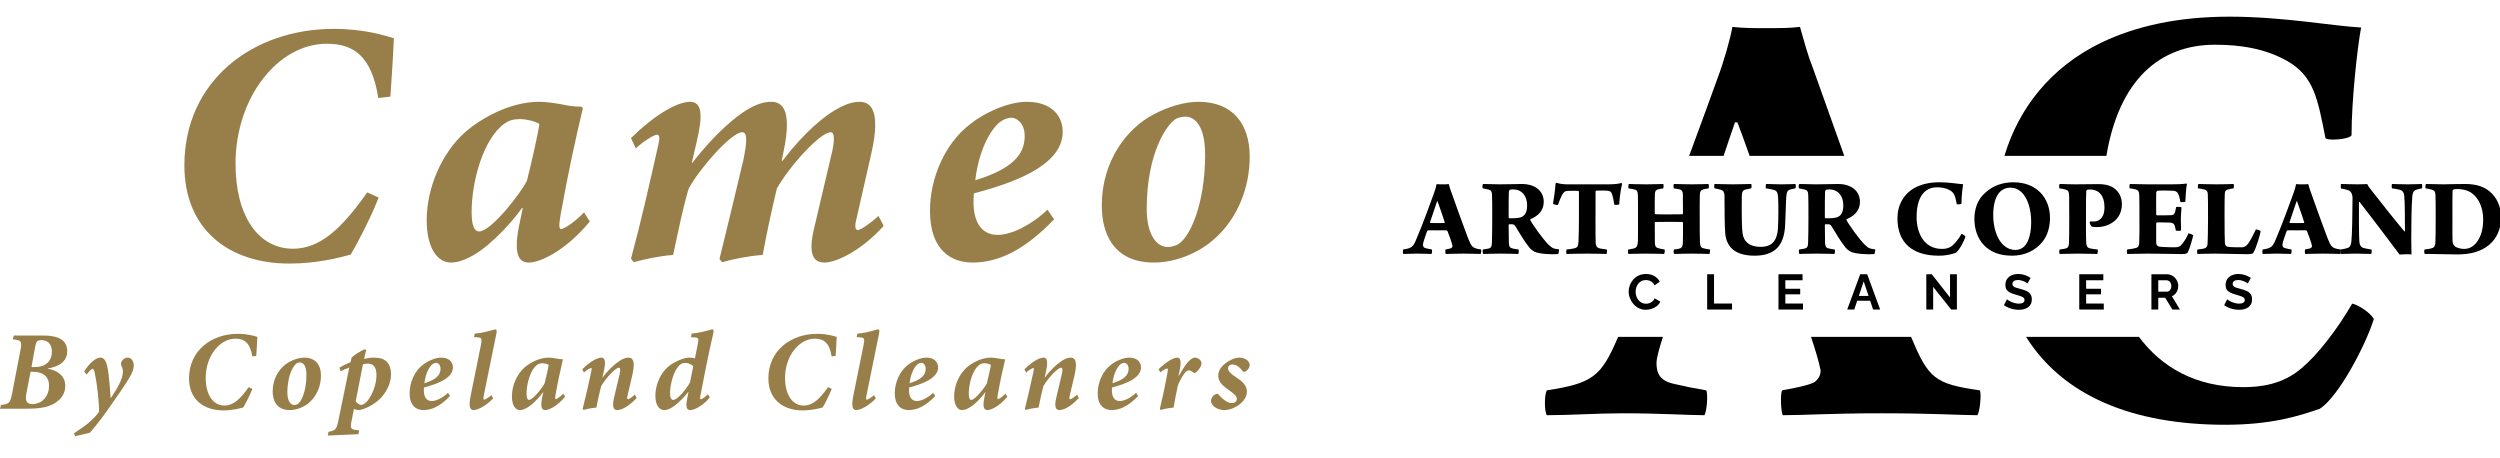
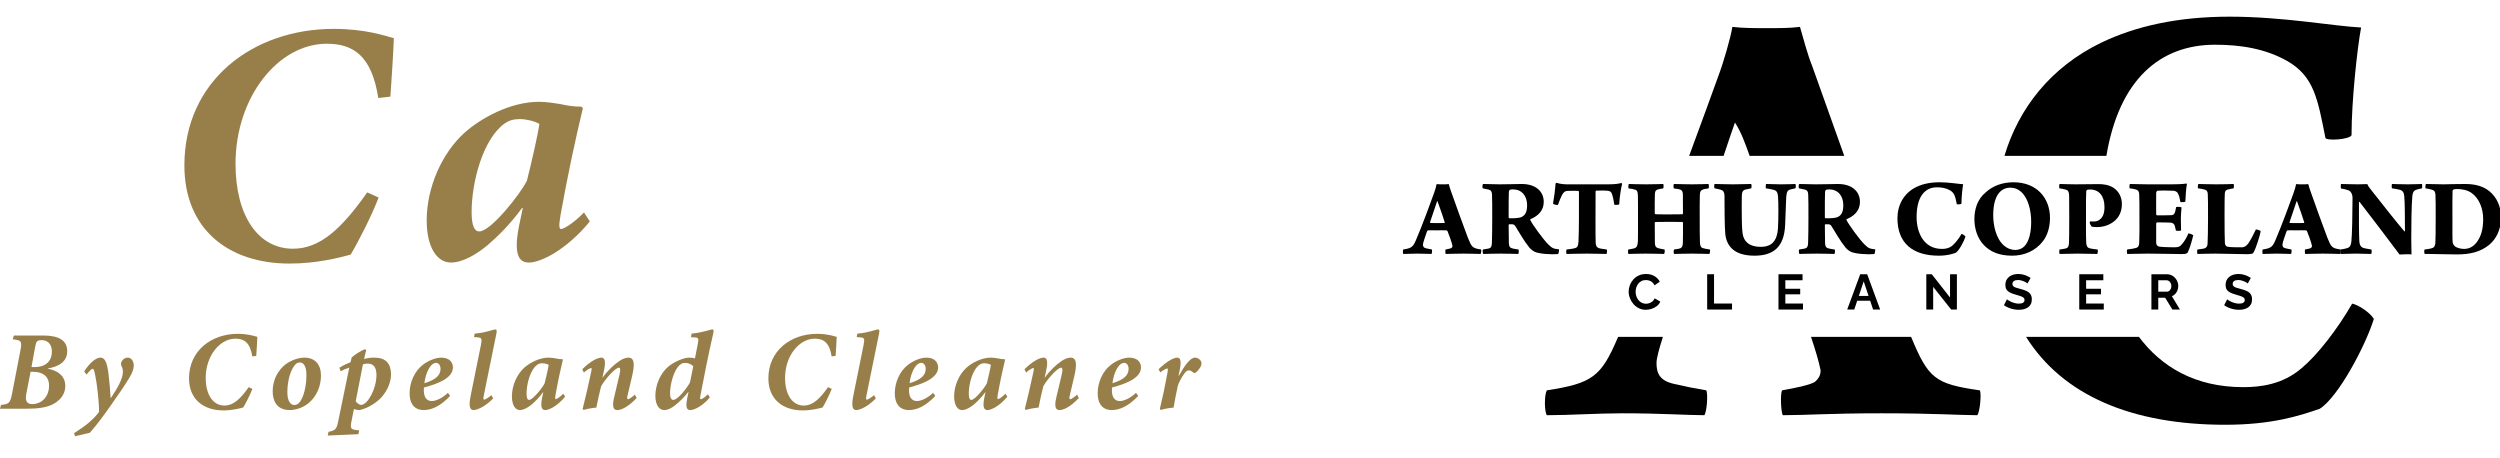
<svg xmlns="http://www.w3.org/2000/svg" width="100%" height="100%" viewBox="0 0 300 55" version="1.1" xml:space="preserve" style="fill-rule:evenodd;clip-rule:evenodd;stroke-linejoin:round;stroke-miterlimit:2;">
  <g transform="matrix(1.205,0,0,1.205,-0.932,-3.266)">
    <g>
      <path d="M2.155,36.123L2.042,36.505C2.862,36.572 2.997,36.673 2.806,37.605L1.964,41.963C1.783,42.839 1.671,42.963 0.874,43.03L0.773,43.412L3.469,43.412C4.424,43.412 5.322,43.322 5.985,42.996C6.748,42.615 7.276,41.997 7.276,41.143C7.276,40.133 6.501,39.605 5.535,39.425L5.535,39.402C6.557,39.234 7.467,38.774 7.467,37.684C7.467,36.595 6.614,36.123 5.086,36.123L2.155,36.123ZM3.907,39.268L4.278,37.235C4.334,36.932 4.39,36.774 4.468,36.707C4.558,36.617 4.716,36.583 4.906,36.583C5.468,36.583 5.94,36.92 5.94,37.729C5.94,38.628 5.378,39.268 4.199,39.268L3.907,39.268ZM3.817,39.739L4.109,39.739C4.906,39.739 5.659,40.099 5.659,41.11C5.659,42.311 4.817,42.952 4.019,42.952C3.58,42.952 3.222,42.794 3.39,41.941L3.817,39.739Z" style="fill:rgb(152,127,73);fill-rule:nonzero;" />
      <path d="M11.791,42.345C11.735,41.435 11.679,40.75 11.567,39.841C11.421,38.729 11.185,38.324 10.78,38.324C10.286,38.324 9.646,38.92 9.152,39.706L9.399,40.009C9.713,39.593 9.927,39.436 10.005,39.436C10.073,39.436 10.151,39.548 10.23,39.942C10.443,40.952 10.657,42.839 10.634,43.738C10.017,44.546 9.32,45.097 8.152,45.849L8.242,46.152L9.725,45.804C10.522,44.895 11.185,43.974 11.836,43.041C12.476,42.132 13.128,41.199 13.656,40.335C13.97,39.818 14.105,39.402 14.094,39.077C14.071,38.571 13.779,38.324 13.498,38.324C13.251,38.324 13.015,38.47 12.892,38.695C12.824,38.818 12.802,38.964 12.847,39.088C12.903,39.245 13.004,39.414 13.015,39.695C13.015,40.481 12.398,41.469 11.814,42.345L11.791,42.345Z" style="fill:rgb(152,127,73);fill-rule:nonzero;" />
      <path d="M25.538,41.267C24.685,42.48 23.988,43.098 23.124,43.098C22.012,43.098 21.259,42.053 21.259,40.335C21.259,38.178 22.641,36.437 24.224,36.437C25.089,36.437 25.684,36.831 25.898,38.201L26.291,38.156C26.336,37.482 26.381,36.853 26.403,36.258C26.122,36.179 25.471,35.955 24.449,35.955C21.821,35.955 19.597,37.639 19.597,40.391C19.597,42.469 21.035,43.581 23.011,43.581C23.887,43.581 24.64,43.39 24.999,43.288C25.257,42.862 25.684,42.019 25.909,41.435L25.538,41.267Z" style="fill:rgb(152,127,73);fill-rule:nonzero;" />
      <path d="M29.626,43.547C30.323,43.547 31.053,43.244 31.547,42.817C32.355,42.132 32.737,41.087 32.737,40.11C32.737,39.032 32.175,38.324 31.075,38.324C30.592,38.324 30.064,38.493 29.604,38.74C28.762,39.178 27.93,40.234 27.93,41.694C27.93,42.558 28.279,43.547 29.626,43.547ZM30.064,43.041C29.727,43.041 29.391,42.66 29.391,41.806C29.391,39.964 30.064,39.009 30.368,38.863C30.458,38.83 30.559,38.807 30.637,38.807C31.008,38.807 31.289,39.178 31.289,40.054C31.289,41.638 30.783,42.817 30.345,42.985C30.244,43.019 30.188,43.041 30.064,43.041Z" style="fill:rgb(152,127,73);fill-rule:nonzero;" />
      <path d="M37.241,37.572L37.118,37.482C36.691,37.65 36.062,38.044 35.792,38.313L35.68,38.785C35.321,38.92 34.95,39.088 34.579,39.324L34.692,39.683C34.939,39.548 35.22,39.425 35.556,39.313C35.197,41.098 34.826,42.895 34.433,44.771C34.287,45.445 34.153,45.58 33.49,45.714L33.411,46.085L36.466,45.95L36.545,45.568L36.298,45.546C35.736,45.479 35.646,45.366 35.747,44.816L36.017,43.446C36.242,43.524 36.388,43.547 36.59,43.547C37.376,43.367 38.23,42.862 38.78,42.255C39.398,41.559 39.712,40.694 39.712,40.009C39.712,38.931 39.218,38.324 38.039,38.324C37.69,38.324 37.387,38.358 37.028,38.459L37.241,37.572ZM36.915,38.998C37.05,38.953 37.196,38.92 37.376,38.92C37.836,38.92 38.263,39.133 38.263,40.054C38.263,41.458 37.365,43.03 36.747,43.03C36.545,43.041 36.298,42.817 36.197,42.671L36.915,38.998Z" style="fill:rgb(152,127,73);fill-rule:nonzero;" />
      <path d="M45.384,41.828C44.856,42.334 44.205,42.648 43.767,42.648C43.194,42.648 42.98,42.165 42.98,41.593C42.98,41.514 42.98,41.424 42.992,41.301C44.115,40.997 45.878,40.447 45.878,39.301C45.878,38.774 45.507,38.324 44.71,38.324C44.092,38.324 43.328,38.684 42.879,39.043C42.037,39.683 41.565,40.818 41.565,41.862C41.565,43.187 42.295,43.547 42.947,43.547C43.733,43.547 44.586,43.199 45.597,42.143L45.384,41.828ZM44.216,38.841C44.362,38.841 44.643,38.998 44.643,39.436C44.643,40.043 44.238,40.503 43.036,40.874C43.171,39.751 43.621,39.122 43.879,38.953C43.98,38.886 44.115,38.841 44.216,38.841Z" style="fill:rgb(152,127,73);fill-rule:nonzero;" />
      <path d="M49.708,42.064C49.427,42.311 49.068,42.514 48.978,42.514C48.91,42.514 48.888,42.39 48.955,42.076C49.371,40.031 49.786,37.987 50.202,35.955C50.269,35.629 50.247,35.516 50.101,35.516C49.91,35.516 49.135,35.853 48.046,35.932L47.978,36.27L48.293,36.303C48.742,36.336 48.787,36.415 48.675,37.021C48.338,38.706 47.989,40.391 47.653,42.076C47.394,43.311 47.63,43.547 47.933,43.547C48.315,43.547 49.146,43.165 49.888,42.379L49.708,42.064Z" style="fill:rgb(152,127,73);fill-rule:nonzero;" />
      <path d="M56.862,41.918C56.626,42.177 56.233,42.457 56.121,42.457C56.053,42.457 56.042,42.356 56.098,42.019C56.334,40.694 56.593,39.504 56.828,38.526L56.772,38.482C56.57,38.482 56.368,38.459 56.121,38.403C55.851,38.358 55.615,38.324 55.402,38.324C54.459,38.324 53.504,38.863 52.987,39.324C52.246,39.987 51.752,41.11 51.752,42.177C51.752,43.053 52.089,43.547 52.538,43.547C52.942,43.547 53.403,43.255 53.74,42.974C54.054,42.704 54.459,42.311 54.852,41.772L54.874,41.772L54.751,42.368C54.548,43.39 54.807,43.547 55.076,43.547C55.458,43.547 56.301,43.131 57.053,42.21L56.862,41.918ZM53.459,42.536C53.302,42.536 53.212,42.345 53.212,41.907C53.212,40.941 53.571,39.548 54.279,39.032C54.425,38.931 54.571,38.886 54.773,38.886C54.987,38.886 55.267,38.953 55.413,39.043C55.368,39.38 55.155,40.312 55.009,40.885C54.818,41.289 53.841,42.536 53.459,42.536Z" style="fill:rgb(152,127,73);fill-rule:nonzero;" />
      <path d="M63.994,42.008C63.747,42.244 63.41,42.469 63.32,42.469C63.219,42.469 63.208,42.345 63.275,42.064C63.432,41.39 63.59,40.705 63.747,40.054C64.095,38.538 63.724,38.324 63.354,38.324C63.073,38.324 62.736,38.459 62.422,38.684C61.927,39.021 61.321,39.571 60.793,40.301L60.771,40.301L60.894,39.739C61.141,38.661 60.995,38.324 60.67,38.324C60.243,38.324 59.535,38.717 58.76,39.481L58.917,39.818C59.142,39.593 59.535,39.358 59.636,39.358C59.704,39.358 59.715,39.459 59.636,39.796C59.367,41.098 59.075,42.3 58.794,43.435L58.884,43.536C59.221,43.435 59.737,43.333 60.164,43.3C60.299,42.57 60.479,41.784 60.636,41.177C61.018,40.481 62.051,39.324 62.41,39.324C62.523,39.335 62.601,39.447 62.467,40.02C62.276,40.795 62.107,41.57 61.916,42.345C61.692,43.322 61.927,43.547 62.242,43.547C62.657,43.547 63.331,43.232 64.174,42.345L63.994,42.008Z" style="fill:rgb(152,127,73);fill-rule:nonzero;" />
      <path d="M71.272,41.974C70.98,42.278 70.665,42.469 70.564,42.469C70.474,42.469 70.474,42.356 70.542,42.008C70.924,40.009 71.305,38.077 71.8,35.921C71.867,35.606 71.845,35.516 71.721,35.516C71.496,35.516 70.778,35.831 69.643,35.932L69.587,36.291L69.778,36.303C70.306,36.303 70.373,36.37 70.283,36.853L69.98,38.403C69.711,38.324 69.576,38.324 69.362,38.324C68.88,38.324 67.88,38.751 67.33,39.212C66.532,39.885 66.038,41.053 66.038,42.12C66.038,43.064 66.431,43.547 66.914,43.547C67.285,43.547 67.644,43.356 68.015,43.064C68.442,42.716 68.891,42.289 69.318,41.739L69.34,41.739L69.194,42.469C69.014,43.39 69.239,43.547 69.52,43.547C69.879,43.547 70.71,43.187 71.463,42.289L71.272,41.974ZM67.813,42.536C67.633,42.536 67.498,42.311 67.498,41.873C67.498,41.042 67.858,39.492 68.543,38.998C68.689,38.886 68.812,38.852 69.014,38.852C69.261,38.852 69.587,38.953 69.812,39.178L69.486,40.795C69.138,41.424 68.262,42.536 67.813,42.536Z" style="fill:rgb(152,127,73);fill-rule:nonzero;" />
      <path d="M83.233,41.267C82.379,42.48 81.683,43.098 80.818,43.098C79.706,43.098 78.954,42.053 78.954,40.335C78.954,38.178 80.335,36.437 81.919,36.437C82.784,36.437 83.379,36.831 83.592,38.201L83.986,38.156C84.03,37.482 84.075,36.853 84.098,36.258C83.817,36.179 83.166,35.955 82.144,35.955C79.516,35.955 77.292,37.639 77.292,40.391C77.292,42.469 78.729,43.581 80.706,43.581C81.582,43.581 82.335,43.39 82.694,43.288C82.952,42.862 83.379,42.019 83.604,41.435L83.233,41.267Z" style="fill:rgb(152,127,73);fill-rule:nonzero;" />
      <path d="M87.815,42.064C87.535,42.311 87.175,42.514 87.085,42.514C87.018,42.514 86.996,42.39 87.063,42.076C87.478,40.031 87.894,37.987 88.31,35.955C88.377,35.629 88.355,35.516 88.208,35.516C88.018,35.516 87.243,35.853 86.153,35.932L86.086,36.27L86.4,36.303C86.85,36.336 86.894,36.415 86.782,37.021C86.445,38.706 86.097,40.391 85.76,42.076C85.502,43.311 85.738,43.547 86.041,43.547C86.423,43.547 87.254,43.165 87.995,42.379L87.815,42.064Z" style="fill:rgb(152,127,73);fill-rule:nonzero;" />
      <path d="M93.701,41.828C93.173,42.334 92.521,42.648 92.083,42.648C91.51,42.648 91.297,42.165 91.297,41.593C91.297,41.514 91.297,41.424 91.308,41.301C92.431,40.997 94.195,40.447 94.195,39.301C94.195,38.774 93.824,38.324 93.027,38.324C92.409,38.324 91.645,38.684 91.196,39.043C90.354,39.683 89.882,40.818 89.882,41.862C89.882,43.187 90.612,43.547 91.263,43.547C92.05,43.547 92.903,43.199 93.914,42.143L93.701,41.828ZM92.533,38.841C92.679,38.841 92.959,38.998 92.959,39.436C92.959,40.043 92.555,40.503 91.353,40.874C91.488,39.751 91.937,39.122 92.196,38.953C92.297,38.886 92.431,38.841 92.533,38.841Z" style="fill:rgb(152,127,73);fill-rule:nonzero;" />
      <path d="M100.9,41.918C100.664,42.177 100.271,42.457 100.159,42.457C100.091,42.457 100.08,42.356 100.136,42.019C100.372,40.694 100.63,39.504 100.866,38.526L100.81,38.482C100.608,38.482 100.406,38.459 100.159,38.403C99.889,38.358 99.653,38.324 99.44,38.324C98.496,38.324 97.542,38.863 97.025,39.324C96.284,39.987 95.79,41.11 95.79,42.177C95.79,43.053 96.127,43.547 96.576,43.547C96.98,43.547 97.441,43.255 97.778,42.974C98.092,42.704 98.496,42.311 98.889,41.772L98.912,41.772L98.788,42.368C98.586,43.39 98.844,43.547 99.114,43.547C99.496,43.547 100.338,43.131 101.091,42.21L100.9,41.918ZM97.497,42.536C97.339,42.536 97.25,42.345 97.25,41.907C97.25,40.941 97.609,39.548 98.317,39.032C98.463,38.931 98.609,38.886 98.811,38.886C99.024,38.886 99.305,38.953 99.451,39.043C99.406,39.38 99.193,40.312 99.047,40.885C98.856,41.289 97.879,42.536 97.497,42.536Z" style="fill:rgb(152,127,73);fill-rule:nonzero;" />
      <path d="M108.032,42.008C107.785,42.244 107.448,42.469 107.358,42.469C107.257,42.469 107.245,42.345 107.313,42.064C107.47,41.39 107.627,40.705 107.785,40.054C108.133,38.538 107.762,38.324 107.391,38.324C107.111,38.324 106.774,38.459 106.459,38.684C105.965,39.021 105.359,39.571 104.831,40.301L104.808,40.301L104.932,39.739C105.179,38.661 105.033,38.324 104.707,38.324C104.28,38.324 103.573,38.717 102.798,39.481L102.955,39.818C103.18,39.593 103.573,39.358 103.674,39.358C103.741,39.358 103.753,39.459 103.674,39.796C103.404,41.098 103.112,42.3 102.832,43.435L102.921,43.536C103.258,43.435 103.775,43.333 104.202,43.3C104.337,42.57 104.516,41.784 104.673,41.177C105.055,40.481 106.089,39.324 106.448,39.324C106.56,39.335 106.639,39.447 106.504,40.02C106.313,40.795 106.145,41.57 105.954,42.345C105.729,43.322 105.965,43.547 106.28,43.547C106.695,43.547 107.369,43.232 108.211,42.345L108.032,42.008Z" style="fill:rgb(152,127,73);fill-rule:nonzero;" />
      <path d="M113.906,41.828C113.378,42.334 112.726,42.648 112.288,42.648C111.715,42.648 111.502,42.165 111.502,41.593C111.502,41.514 111.502,41.424 111.513,41.301C112.636,40.997 114.4,40.447 114.4,39.301C114.4,38.774 114.029,38.324 113.232,38.324C112.614,38.324 111.85,38.684 111.401,39.043C110.559,39.683 110.087,40.818 110.087,41.862C110.087,43.187 110.817,43.547 111.468,43.547C112.255,43.547 113.108,43.199 114.119,42.143L113.906,41.828ZM112.738,38.841C112.884,38.841 113.164,38.998 113.164,39.436C113.164,40.043 112.76,40.503 111.558,40.874C111.693,39.751 112.142,39.122 112.401,38.953C112.502,38.886 112.636,38.841 112.738,38.841Z" style="fill:rgb(152,127,73);fill-rule:nonzero;" />
      <path d="M118.14,40.121L118.241,39.627C118.443,38.695 118.342,38.324 118.005,38.324C117.578,38.324 116.814,38.83 116.152,39.481L116.32,39.796C116.522,39.616 116.916,39.402 117.005,39.402C117.095,39.402 117.095,39.56 117.017,39.93C116.803,41.121 116.556,42.278 116.275,43.435L116.365,43.536C116.691,43.435 117.219,43.333 117.646,43.3C117.747,42.693 117.926,41.75 118.061,41.155C118.14,40.863 118.409,40.335 118.701,39.93C118.926,39.627 119.038,39.593 119.151,39.593C119.285,39.593 119.454,39.661 119.6,39.807C119.69,39.874 119.779,39.874 119.892,39.784C120.015,39.683 120.128,39.548 120.285,39.324C120.442,39.077 120.476,38.818 120.33,38.616C120.206,38.448 120.004,38.324 119.779,38.324C119.297,38.324 118.724,39.133 118.185,40.121L118.14,40.121Z" style="fill:rgb(152,127,73);fill-rule:nonzero;" />
-       <path d="M122.7,43.547C123.654,43.547 124.946,42.727 124.946,41.705C124.946,41.098 124.508,40.694 123.868,40.279C123.43,39.998 123.07,39.695 123.07,39.402C123.07,39.178 123.227,39.009 123.497,39.009C123.935,39.009 124.272,39.335 124.508,39.65C124.586,39.762 124.688,39.773 124.834,39.683C125.069,39.526 125.227,39.29 125.227,39.066C125.215,38.672 124.789,38.324 124.182,38.324C123.744,38.324 123.216,38.571 122.801,38.897C122.25,39.324 122.093,39.739 122.093,40.144C122.093,40.84 122.733,41.244 123.227,41.615C123.8,42.019 123.946,42.222 123.946,42.446C123.946,42.693 123.733,42.85 123.441,42.85C123.059,42.85 122.565,42.525 122.149,42.019C122.048,41.896 121.947,41.885 121.756,42.008C121.565,42.12 121.363,42.379 121.374,42.637C121.386,43.165 122.059,43.547 122.7,43.547Z" style="fill:rgb(152,127,73);fill-rule:nonzero;" />
      <path d="M37.344,21.868C34.728,25.586 32.594,27.479 29.943,27.479C26.536,27.479 24.229,24.278 24.229,19.011C24.229,12.402 28.463,7.066 33.317,7.066C35.968,7.066 37.792,8.271 38.446,12.47L39.651,12.333C39.788,10.267 39.926,8.34 39.995,6.515C39.134,6.274 37.138,5.586 34.005,5.586C25.95,5.586 19.135,10.749 19.135,19.183C19.135,25.551 23.541,28.959 29.599,28.959C32.284,28.959 34.591,28.374 35.692,28.064C36.484,26.756 37.792,24.174 38.48,22.384L37.344,21.868Z" style="fill:rgb(152,127,73);fill-rule:nonzero;" />
      <path d="M58.928,23.864C58.205,24.656 57,25.517 56.656,25.517C56.449,25.517 56.415,25.207 56.587,24.174C57.31,20.112 58.102,16.463 58.824,13.469L58.652,13.331C58.033,13.331 57.413,13.262 56.656,13.09C55.83,12.952 55.107,12.849 54.453,12.849C51.561,12.849 48.635,14.501 47.052,15.913C44.78,17.944 43.265,21.387 43.265,24.656C43.265,27.341 44.298,28.856 45.675,28.856C46.914,28.856 48.325,27.961 49.358,27.1C50.322,26.274 51.561,25.069 52.766,23.417L52.835,23.417L52.456,25.241C51.837,28.374 52.628,28.856 53.454,28.856C54.625,28.856 57.207,27.582 59.513,24.759L58.928,23.864ZM48.498,25.758C48.016,25.758 47.74,25.173 47.74,23.83C47.74,20.87 48.842,16.601 51.01,15.018C51.458,14.708 51.905,14.57 52.525,14.57C53.179,14.57 54.04,14.777 54.487,15.052C54.349,16.085 53.695,18.942 53.248,20.698C52.663,21.937 49.668,25.758 48.498,25.758Z" style="fill:rgb(152,127,73);fill-rule:nonzero;" />
-       <path d="M88.256,24.209C87.568,24.863 86.501,25.62 86.191,25.62C85.984,25.62 85.847,25.345 86.053,24.553L87.533,18.047C88.6,13.365 87.292,12.849 86.363,12.849C85.674,12.849 84.952,13.09 84.057,13.606C82.886,14.26 80.959,15.775 78.687,18.735L78.618,18.735L78.79,17.875C79.754,13.365 78.514,12.849 77.551,12.849C76.793,12.849 76.036,13.124 75.107,13.675C74.108,14.295 72.043,15.913 69.737,18.908L69.668,18.908L70.15,16.842C70.804,14.123 70.666,12.849 69.496,12.849C68.153,12.849 65.881,14.226 63.609,16.463L64.091,17.496C64.711,16.877 65.881,16.119 66.225,16.119C66.466,16.154 66.501,16.463 66.294,17.29C65.399,21.283 64.608,24.794 63.609,28.477L63.885,28.821C64.952,28.512 66.501,28.202 67.809,28.098C68.291,25.861 68.807,23.279 69.358,21.489C70.391,19.562 73.592,15.878 74.694,15.878C75.175,15.878 75.21,16.67 74.797,18.667C74.074,21.765 73.248,25.104 72.422,28.512L72.697,28.821C73.764,28.512 75.279,28.202 76.724,28.098C77.138,25.861 77.654,23.486 78.136,21.489C79.341,19.321 82.439,15.878 83.506,15.878C83.85,15.878 83.919,16.532 83.644,17.806L81.854,25.413C81.199,28.133 81.819,28.856 82.886,28.856C84.022,28.856 86.501,27.72 88.773,25.207L88.256,24.209Z" style="fill:rgb(152,127,73);fill-rule:nonzero;" />
-       <path d="M105.089,23.589C103.471,25.138 101.475,26.102 100.132,26.102C98.377,26.102 97.723,24.622 97.723,22.866C97.723,22.625 97.723,22.35 97.757,21.971C101.199,21.042 106.604,19.355 106.604,15.844C106.604,14.226 105.468,12.849 103.024,12.849C101.13,12.849 98.79,13.951 97.413,15.052C94.831,17.014 93.385,20.491 93.385,23.692C93.385,27.754 95.623,28.856 97.619,28.856C100.029,28.856 102.645,27.789 105.743,24.553L105.089,23.589ZM101.509,14.433C101.957,14.433 102.817,14.914 102.817,16.257C102.817,18.116 101.578,19.527 97.895,20.663C98.308,17.221 99.685,15.293 100.476,14.777C100.786,14.57 101.199,14.433 101.509,14.433Z" style="fill:rgb(152,127,73);fill-rule:nonzero;" />
-       <path d="M115.691,28.856C117.826,28.856 120.063,27.926 121.578,26.618C124.056,24.518 125.227,21.318 125.227,18.322C125.227,15.018 123.505,12.849 120.132,12.849C118.652,12.849 117.034,13.365 115.623,14.123C113.041,15.465 110.494,18.701 110.494,23.176C110.494,25.827 111.561,28.856 115.691,28.856ZM117.034,27.307C116.001,27.307 114.969,26.136 114.969,23.52C114.969,17.875 117.034,14.949 117.963,14.501C118.239,14.398 118.549,14.329 118.79,14.329C119.925,14.329 120.786,15.465 120.786,18.15C120.786,23.004 119.237,26.618 117.895,27.135C117.585,27.238 117.413,27.307 117.034,27.307Z" style="fill:rgb(152,127,73);fill-rule:nonzero;" />
    </g>
  </g>
  <g transform="matrix(0.351,0,0,0.351,168.347,1.832)">
    <g id="AC">
      <g>
-         <path d="M109.648,48.068C110.999,44.001 112.316,40.092 113.521,36.668C113.738,36.45 114.174,36.668 114.393,36.668C115.626,39.897 117.065,43.872 118.542,48.068L150.896,48.068C146.612,36.101 142.656,24.987 139.898,17.266C138.373,13.56 136.847,7.674 135.757,3.968C132.487,4.404 128.781,4.404 124.203,4.404C120.278,4.404 116.137,4.404 112.648,3.968C111.994,7.892 109.596,16.176 107.853,20.754C105.748,26.581 102.169,36.47 97.867,48.068L109.648,48.068Z" style="fill-rule:nonzero;" />
+         <path d="M109.648,48.068C110.999,44.001 112.316,40.092 113.521,36.668C115.626,39.897 117.065,43.872 118.542,48.068L150.896,48.068C146.612,36.101 142.656,24.987 139.898,17.266C138.373,13.56 136.847,7.674 135.757,3.968C132.487,4.404 128.781,4.404 124.203,4.404C120.278,4.404 116.137,4.404 112.648,3.968C111.994,7.892 109.596,16.176 107.853,20.754C105.748,26.581 102.169,36.47 97.867,48.068L109.648,48.068Z" style="fill-rule:nonzero;" />
        <path d="M92.81,126.048C87.578,124.958 86.706,122.125 86.706,118.854C86.706,117.312 87.584,114.061 88.896,109.947L73.581,109.947C73.524,110.081 73.465,110.219 73.408,110.352C67.739,123.651 64.688,125.831 49.21,128.229C48.337,129.754 48.337,135.422 49.21,136.731C57.057,136.731 66.649,136.077 74.934,136.077C88.45,136.077 97.17,136.731 103.056,136.731C103.928,135.641 104.364,129.319 103.71,128.229C99.786,127.575 96.516,126.92 92.81,126.048Z" style="fill-rule:nonzero;" />
        <path d="M173.74,109.947L139.528,109.947C140.969,114.256 142.19,118.322 142.733,121.035C142.951,121.907 142.733,123.869 140.771,125.395C138.809,126.485 134.449,127.357 129.651,128.229C128.998,129.319 129.216,135.422 129.871,136.731C137.937,136.731 146.003,136.077 163.661,136.077C181.537,136.077 190.693,136.731 196.361,136.731C197.233,135.859 197.887,129.319 197.233,128.229C181.9,126.038 179.661,124.204 173.74,109.947Z" style="fill-rule:nonzero;" />
        <path d="M240.513,48.068C244.828,22.18 258.664,10.072 277.672,10.072C286.392,10.072 294.895,11.38 302.524,15.74C311.462,20.972 312.771,28.602 315.387,41.9C315.605,42.99 323.452,42.554 324.324,41.028C324.324,29.256 326.286,11.162 327.595,4.186C318.438,3.75 300.998,0.479 282.686,0.479C264.81,0.479 250.422,3.75 238.649,9.418C221.456,17.782 210.542,31.762 205.661,48.068L240.513,48.068Z" style="fill-rule:nonzero;" />
        <path d="M324.542,98.581C319.528,107.3 312.771,116.02 307.32,120.598C300.78,126.266 293.15,127.138 287.264,127.138C270.826,127.138 259.295,120.18 251.64,109.947L213.045,109.947C225.61,129.955 249.145,140 281.16,140C297.074,140 306.448,136.949 313.425,134.55C319.746,130.626 329.12,112.968 331.954,103.812C330.647,101.632 326.723,99.017 324.542,98.581Z" style="fill-rule:nonzero;" />
        <path d="M11.685,63.604C10.94,65.722 9.959,68.859 9.293,70.702C9.254,70.82 9.293,70.977 9.411,71.016C9.842,71.055 10.587,71.055 11.685,71.055C12.979,71.055 13.881,71.055 14.195,71.016C14.274,71.016 14.313,70.859 14.313,70.82C14,69.761 12.666,65.761 11.842,63.604C11.803,63.604 11.724,63.565 11.685,63.604ZM4.47,76.859C6.705,71.683 9.646,63.565 10.666,60.742C10.98,59.918 11.411,58.428 11.529,57.722C12.156,57.8 12.901,57.8 13.607,57.8C14.43,57.8 15.097,57.8 15.685,57.722C15.881,58.389 16.156,59.447 16.43,60.114C17.803,63.957 20.823,72.467 22.195,75.996C23.529,79.29 23.724,79.643 26.744,80.075C26.862,80.27 26.744,81.447 26.587,81.604C25.568,81.604 23.92,81.486 20.705,81.486C17.529,81.486 16.078,81.604 14.627,81.604C14.509,81.369 14.469,80.27 14.587,80.075C15.45,79.918 16.234,79.761 16.587,79.565C16.94,79.29 16.979,78.937 16.94,78.78C16.705,77.604 15.764,75.016 15.254,73.8C15.214,73.683 15.019,73.526 14.823,73.526C14.156,73.486 12.784,73.526 11.724,73.526C10.156,73.526 9.214,73.486 8.666,73.526C8.509,73.526 8.313,73.722 8.235,73.918C7.568,75.839 6.862,77.8 6.862,78.388C6.862,78.977 7.019,79.486 7.959,79.683C8.626,79.839 9.214,79.957 9.92,80.075C10.039,80.27 9.959,81.408 9.803,81.604C8.745,81.604 7.175,81.486 4.745,81.486C3.254,81.486 1.529,81.604 0.117,81.604C-0.039,81.369 -0.039,80.349 0.117,80.075C2.901,79.643 3.451,79.251 4.47,76.859Z" style="fill-rule:nonzero;" />
        <path d="M36.505,59.722C36.388,59.8 36.231,60.153 36.231,60.31C36.153,61.29 36.153,64.663 36.153,69.094C36.153,69.212 36.27,69.408 36.427,69.408C38.074,69.447 39.957,69.33 40.624,68.937C41.682,68.428 42.466,67.408 42.466,64.937C42.466,61.683 40.584,59.526 37.643,59.526C37.329,59.526 36.741,59.565 36.505,59.722ZM36.349,71.447C36.27,71.447 36.153,71.604 36.153,71.683C36.153,74.114 36.192,76.349 36.231,77.878C36.27,78.937 36.505,79.447 37.329,79.683C38.114,79.878 38.427,79.918 39.486,80.075C39.682,80.153 39.643,81.565 39.408,81.604C38.624,81.604 36.584,81.486 33.447,81.486C30.231,81.486 28.388,81.604 27.447,81.604C27.29,81.447 27.172,80.231 27.408,80.075C28.075,79.996 28.78,79.878 29.29,79.761C30.114,79.565 30.388,79.055 30.427,77.878C30.505,76.623 30.544,71.644 30.544,69.212C30.544,65.408 30.544,62.898 30.466,61.251C30.427,60.271 30.075,59.761 29.369,59.604C28.898,59.487 28.075,59.33 27.33,59.173C27.094,58.937 27.211,57.8 27.408,57.683C28.388,57.683 31.525,57.8 33.054,57.8C36.388,57.8 38.624,57.683 40.624,57.683C45.486,57.683 48.153,60.271 48.153,63.8C48.153,66.82 46.192,68.624 43.603,69.722C43.525,69.722 43.525,69.957 43.564,70.036C44.309,71.526 47.838,76.506 49.721,78.349C51.054,79.643 51.368,79.8 53.407,80.035C53.447,80.153 53.251,81.525 53.054,81.643C50.819,81.839 46.623,81.604 45.054,80.859C44.035,80.349 43.29,79.565 43.054,79.173C41.447,77.251 39.76,74.192 38.466,72.153C38.192,71.683 37.878,71.486 37.329,71.447L36.349,71.447Z" style="fill-rule:nonzero;" />
        <path d="M69.601,81.604C68.032,81.604 65.796,81.486 63.012,81.486C59.483,81.486 57.288,81.604 55.993,81.604C55.757,81.408 55.797,80.27 55.993,80.075C57.052,79.957 58.033,79.839 58.582,79.683C59.64,79.447 59.915,79.016 60.033,77.369C60.228,73.33 60.189,66.545 60.189,60.35C60.189,60.31 60.072,60.036 59.954,60.036C59.248,59.997 57.169,59.997 56.307,60.036C55.523,60.075 54.973,60.35 54.385,61.487C53.954,62.389 53.483,63.447 53.013,64.82C52.856,64.977 51.483,64.702 51.327,64.389C51.64,62.742 52.072,59.447 52.189,57.565C52.189,57.487 52.463,57.251 52.582,57.29C53.836,57.722 55.288,57.8 56.228,57.8L70.072,57.8C72.306,57.8 73.679,57.644 74.699,57.33C74.816,57.369 74.934,57.604 74.934,57.683C74.502,59.487 74.111,62.075 73.954,64.663C73.757,64.82 72.424,64.898 72.267,64.742C72.071,63.29 71.876,62.271 71.522,61.212C71.209,60.31 70.777,60.075 70.032,59.997C68.973,59.879 66.699,59.918 66.032,59.957C65.954,59.997 65.876,60.153 65.876,60.271C65.876,65.879 65.796,75.447 65.915,77.8C65.954,78.428 66.072,79.251 66.895,79.565C67.483,79.8 68.306,79.878 69.679,80.075C69.876,80.27 69.796,81.369 69.601,81.604Z" style="fill-rule:nonzero;" />
        <path d="M77.245,57.683C78.186,57.683 79.715,57.8 83.087,57.8C86.225,57.8 88.029,57.683 89.009,57.683C89.167,57.879 89.167,59.055 88.97,59.212C88.303,59.29 87.48,59.408 87.087,59.565C86.303,59.84 86.147,60.389 86.147,61.487C86.068,63.29 86.107,65.526 86.107,67.722C86.147,67.879 86.186,67.957 86.303,67.996C86.657,68.075 87.167,68.075 91.245,68.075C93.833,68.075 95.009,68.075 95.519,68.036C95.597,67.996 95.754,67.879 95.754,67.761C95.754,65.839 95.754,63.212 95.715,61.016C95.675,60.506 95.48,59.84 94.931,59.644C94.381,59.408 93.676,59.33 92.656,59.212C92.46,59.016 92.46,57.84 92.696,57.683C94.42,57.683 95.636,57.8 98.735,57.8C102.029,57.8 103.245,57.683 104.46,57.683C104.656,57.879 104.695,58.977 104.46,59.212C103.676,59.29 102.931,59.408 102.5,59.604C101.794,59.879 101.559,60.31 101.52,61.526C101.44,64.114 101.48,65.839 101.48,70.153C101.48,72.82 101.48,75.878 101.559,77.643C101.598,78.584 101.716,79.251 102.421,79.565C102.971,79.761 103.598,79.878 104.971,80.075C105.088,80.31 104.971,81.447 104.774,81.604C103.794,81.604 101.833,81.486 98.774,81.486C95.951,81.486 93.597,81.604 92.735,81.604C92.539,81.408 92.5,80.31 92.735,80.075C93.558,79.957 94.146,79.878 94.735,79.722C95.362,79.525 95.675,78.977 95.715,77.878C95.793,75.996 95.754,73.486 95.754,70.937C95.754,70.82 95.675,70.663 95.558,70.663C94.774,70.623 92.852,70.623 91.087,70.623C86.696,70.663 86.342,70.663 86.186,70.741C86.147,70.781 86.107,70.937 86.107,70.977C86.107,73.447 86.107,75.878 86.147,77.525C86.147,78.623 86.264,79.29 87.206,79.604C87.715,79.761 88.657,79.957 89.441,80.075C89.636,80.349 89.48,81.447 89.284,81.604C88.578,81.604 86.696,81.486 82.892,81.486C79.793,81.486 77.833,81.604 77.087,81.604C76.97,81.486 76.892,80.31 77.087,80.075C77.99,79.957 78.382,79.839 78.931,79.722C79.99,79.447 80.225,78.859 80.342,77.29C80.382,76.702 80.382,73.055 80.382,69.565C80.382,65.722 80.382,62.702 80.342,61.526C80.264,60.271 80.107,59.8 79.323,59.604C78.618,59.369 77.99,59.29 77.167,59.212C77.009,59.055 77.087,57.8 77.245,57.683Z" style="fill-rule:nonzero;" />
        <path d="M106.575,57.683C108.183,57.683 110.536,57.8 112.771,57.8C115.202,57.8 117.32,57.683 119.085,57.683C119.241,57.918 119.241,58.937 119.085,59.173C118.379,59.29 117.634,59.487 117.202,59.565C116.183,59.761 115.908,60.506 115.869,61.722C115.791,64.545 115.869,67.486 115.869,69.565C115.869,70.898 115.947,73.173 116.144,74.623C116.536,77.369 118.418,79.173 122.301,79.173C124.889,79.173 127.83,78.388 128.222,72.937C128.418,69.996 128.418,63.957 128.261,62.114C128.144,60.702 127.908,59.918 126.614,59.644C126.025,59.447 125.045,59.33 124.104,59.173C123.986,58.937 124.025,57.997 124.183,57.683C125.751,57.683 127.438,57.8 129.241,57.8C132.457,57.8 133.319,57.683 134.183,57.683C134.379,57.918 134.379,58.977 134.183,59.173C133.595,59.33 133.006,59.369 132.457,59.565C131.516,59.8 131.163,60.389 131.045,62.35C130.966,63.644 130.81,68.859 130.692,71.486C130.418,79.643 126.261,82.192 120.183,82.192C113.007,82.192 110.653,78.663 110.222,74.82C109.947,71.918 109.986,65.526 109.947,61.604C109.908,60.624 109.634,59.918 108.653,59.644C108.144,59.487 107.281,59.29 106.536,59.173C106.418,58.937 106.379,57.918 106.575,57.683Z" style="fill-rule:nonzero;" />
        <path d="M144.61,59.722C144.493,59.8 144.336,60.153 144.336,60.31C144.258,61.29 144.258,64.663 144.258,69.094C144.258,69.212 144.375,69.408 144.532,69.408C146.179,69.447 148.062,69.33 148.729,68.937C149.787,68.428 150.571,67.408 150.571,64.937C150.571,61.683 148.688,59.526 145.748,59.526C145.434,59.526 144.846,59.565 144.61,59.722ZM144.454,71.447C144.375,71.447 144.258,71.604 144.258,71.683C144.258,74.114 144.297,76.349 144.336,77.878C144.375,78.937 144.61,79.447 145.434,79.683C146.219,79.878 146.532,79.918 147.591,80.075C147.787,80.153 147.748,81.565 147.513,81.604C146.729,81.604 144.688,81.486 141.552,81.486C138.336,81.486 136.493,81.604 135.552,81.604C135.395,81.447 135.277,80.231 135.513,80.075C136.18,79.996 136.885,79.878 137.395,79.761C138.219,79.565 138.493,79.055 138.532,77.878C138.61,76.623 138.649,71.644 138.649,69.212C138.649,65.408 138.649,62.898 138.571,61.251C138.532,60.271 138.18,59.761 137.474,59.604C137.003,59.487 136.18,59.33 135.435,59.173C135.199,58.937 135.316,57.8 135.513,57.683C136.493,57.683 139.63,57.8 141.159,57.8C144.493,57.8 146.729,57.683 148.729,57.683C153.591,57.683 156.258,60.271 156.258,63.8C156.258,66.82 154.297,68.624 151.708,69.722C151.63,69.722 151.63,69.957 151.669,70.036C152.414,71.526 155.943,76.506 157.826,78.349C159.159,79.643 159.473,79.8 161.512,80.035C161.552,80.153 161.355,81.525 161.159,81.643C158.924,81.839 154.728,81.604 153.159,80.859C152.14,80.349 151.395,79.565 151.159,79.173C149.552,77.251 147.865,74.192 146.571,72.153C146.297,71.683 145.983,71.486 145.434,71.447L144.454,71.447Z" style="fill-rule:nonzero;" />
        <path d="M187.037,59.84C185.665,59.055 184.136,58.82 182.567,58.82C178.41,58.82 175.626,62.036 175.626,69.016C175.626,74.036 177.9,79.878 184.292,79.878C185.352,79.878 186.724,79.722 187.9,78.702C188.881,77.878 190.097,76.31 190.998,74.741C191.391,74.82 192.097,75.29 192.332,75.683C191.821,77.33 190.136,80.506 188.998,81.212C187.743,81.643 186.058,82.192 183.194,82.192C174.332,82.192 169.077,77.918 169.077,69.408C169.077,64.937 171.194,60.82 175.548,58.702C177.665,57.683 180.253,57.095 183.469,57.095C186.763,57.095 189.9,57.683 191.547,57.761C191.312,59.016 190.959,62.271 190.959,64.389C190.802,64.663 189.391,64.742 189.352,64.545C188.881,62.153 188.646,60.781 187.037,59.84Z" style="fill-rule:nonzero;" />
        <path d="M212.406,79.055C214.171,77.33 214.799,73.957 214.799,70.623C214.799,66.624 213.739,62.467 211.348,60.35C210.25,59.408 209.151,58.937 207.661,58.937C206.603,58.937 205.505,59.251 204.76,59.84C202.563,61.408 201.818,64.702 201.818,68.389C201.818,71.878 202.799,76.428 205.544,78.78C206.642,79.683 207.857,80.231 209.465,80.231C210.485,80.231 211.622,79.839 212.406,79.055ZM198.681,78.623C196.211,76.075 195.387,72.623 195.387,69.644C195.387,66.467 196.328,62.898 199.348,60.467C201.583,58.428 204.799,57.095 208.72,57.095C216.916,57.095 221.23,62.702 221.23,69.251C221.23,72.192 220.484,75.094 218.838,77.212C216.249,80.623 212.328,82.192 208.289,82.192C203.779,82.192 200.799,80.82 198.681,78.623Z" style="fill-rule:nonzero;" />
        <path d="M234.795,70.898C234.795,70.741 234.912,70.545 234.99,70.467C235.108,70.467 235.501,70.506 236.089,70.506C236.795,70.506 237.422,70.389 237.971,70.036C239.187,69.29 239.893,67.918 239.854,65.486C239.854,61.918 238.089,59.565 234.951,59.565C234.756,59.565 234.167,59.565 233.854,59.722C233.814,59.761 233.618,60.036 233.618,60.271C233.54,61.565 233.54,63.604 233.54,68.82C233.54,70.859 233.501,75.525 233.618,77.683C233.657,78.584 233.814,79.408 234.834,79.683C235.618,79.878 236.441,79.957 237.5,80.075C237.657,80.349 237.579,81.33 237.383,81.604C235.54,81.604 232.991,81.486 230.795,81.486C228.677,81.486 226.56,81.604 224.521,81.604C224.363,81.29 224.363,80.27 224.521,80.075C225.305,79.957 225.893,79.918 226.638,79.722C227.579,79.486 227.696,78.663 227.736,77.604C227.775,76.075 227.814,73.722 227.814,68.977C227.814,65.055 227.814,62.781 227.775,61.722C227.696,60.35 227.501,59.8 226.481,59.565C225.932,59.408 225.266,59.29 224.441,59.173C224.324,58.859 224.363,57.879 224.521,57.683C225.657,57.683 227.854,57.8 229.971,57.8C232.991,57.8 234.716,57.722 237.932,57.722C239.108,57.722 241.422,57.879 243.108,59.095C244.56,60.114 245.814,61.918 245.814,64.624C245.814,67.839 244.167,69.918 242.285,71.055C240.834,71.957 239.069,72.428 237.344,72.428C236.521,72.428 235.971,72.349 235.54,72.271C235.187,72.036 234.834,71.173 234.795,70.898Z" style="fill-rule:nonzero;" />
        <path d="M257.536,77.761C257.536,78.428 257.928,78.898 258.398,79.055C259.144,79.212 261.144,79.33 263.458,79.33C265.026,79.33 265.615,79.212 266.478,78.114C267.223,77.212 267.968,75.957 268.556,74.584C268.83,74.545 270.007,74.977 270.203,75.212C270.007,76.153 269.065,79.643 268.359,81.016C268.203,81.33 267.968,81.643 266.281,81.643C263.105,81.643 259.301,81.486 254.831,81.486C252.752,81.486 249.732,81.604 247.615,81.604C247.497,81.251 247.497,80.31 247.615,80.075C249.066,79.918 250.046,79.722 250.596,79.565C251.262,79.408 251.693,78.977 251.732,77.722C251.851,75.447 251.812,73.133 251.812,68.506C251.812,65.644 251.812,62.584 251.732,61.173C251.654,60.075 251.301,59.8 250.596,59.565C249.968,59.369 249.262,59.251 248.478,59.173C248.321,58.977 248.399,57.84 248.557,57.683C250.203,57.683 252.674,57.8 254.596,57.8L262.713,57.8C264.242,57.8 266.478,57.761 267.89,57.526C267.968,57.565 268.007,57.604 268.046,57.722C267.772,58.977 267.614,61.447 267.497,63.722C267.262,63.918 266.007,63.957 265.811,63.839C265.575,62.428 265.38,61.722 265.065,61.095C264.713,60.232 263.968,60.036 263.458,59.997C262.36,59.918 258.556,59.879 257.928,59.997C257.732,60.036 257.536,60.506 257.536,60.702C257.497,63.212 257.536,65.408 257.536,68.075C257.536,68.231 257.693,68.389 257.811,68.389C258.87,68.389 261.419,68.428 262.713,68.349C263.458,68.31 263.811,67.957 264.046,67.055C264.164,66.663 264.242,66.075 264.36,65.565C264.595,65.447 265.929,65.486 266.203,65.683C266.125,66.584 265.968,68.31 265.968,69.526C265.968,70.623 266.007,72.506 266.046,73.565C265.811,73.722 264.517,73.761 264.281,73.604C263.968,72.31 264.007,72.467 263.89,71.957C263.654,71.369 263.34,71.016 262.595,70.898C261.89,70.82 258.987,70.82 257.851,70.82C257.693,70.82 257.536,71.094 257.536,71.173L257.536,77.761Z" style="fill-rule:nonzero;" />
        <path d="M271.965,57.683C273.73,57.683 274.867,57.8 278.083,57.8C280.984,57.8 282.436,57.722 284.004,57.683C284.161,57.879 284.122,58.977 284.004,59.173C282.945,59.33 282.436,59.447 282.044,59.565C281.181,59.84 281.024,60.192 280.984,61.212C280.945,61.839 280.906,64.114 280.906,68.153C280.906,72.153 280.945,76.898 281.024,77.878C281.063,78.623 281.494,78.977 281.809,79.094C282.671,79.33 284.945,79.33 286.828,79.33C287.573,79.33 288.318,78.977 289.063,77.957C289.848,76.78 290.945,74.702 291.612,73.251C291.848,73.133 293.142,73.526 293.259,73.839C293.142,74.781 291.769,79.525 290.788,81.133C290.71,81.447 290.239,81.683 288.593,81.683C285.338,81.683 280.867,81.486 277.73,81.486C274.436,81.486 272.945,81.604 271.651,81.604C271.495,81.33 271.495,80.27 271.651,80.075C272.945,79.918 273.22,79.878 274.005,79.722C274.75,79.447 275.024,79.016 275.103,78.153C275.181,77.251 275.26,72.781 275.26,69.369C275.26,64.742 275.26,62.663 275.181,61.173C275.142,60.35 274.906,59.8 274.044,59.565C273.573,59.408 272.632,59.29 271.848,59.173C271.69,58.937 271.809,57.8 271.965,57.683Z" style="fill-rule:nonzero;" />
        <path d="M305.53,63.604C304.785,65.722 303.805,68.859 303.139,70.702C303.1,70.82 303.139,70.977 303.256,71.016C303.688,71.055 304.433,71.055 305.53,71.055C306.824,71.055 307.727,71.055 308.04,71.016C308.119,71.016 308.158,70.859 308.158,70.82C307.845,69.761 306.511,65.761 305.688,63.604C305.648,63.604 305.569,63.565 305.53,63.604ZM298.315,76.859C300.55,71.683 303.491,63.565 304.511,60.742C304.825,59.918 305.256,58.428 305.374,57.722C306.001,57.8 306.746,57.8 307.452,57.8C308.275,57.8 308.942,57.8 309.53,57.722C309.727,58.389 310.001,59.447 310.275,60.114C311.648,63.957 314.668,72.467 316.04,75.996C317.374,79.29 317.569,79.643 320.589,80.075C320.707,80.27 320.589,81.447 320.433,81.604C319.413,81.604 317.766,81.486 314.55,81.486C311.374,81.486 309.923,81.604 308.472,81.604C308.355,81.369 308.314,80.27 308.433,80.075C309.295,79.918 310.079,79.761 310.433,79.565C310.785,79.29 310.824,78.937 310.785,78.78C310.55,77.604 309.609,75.016 309.1,73.8C309.06,73.683 308.864,73.526 308.668,73.526C308.001,73.486 306.629,73.526 305.569,73.526C304.001,73.526 303.06,73.486 302.511,73.526C302.355,73.526 302.158,73.722 302.08,73.918C301.413,75.839 300.707,77.8 300.707,78.388C300.707,78.977 300.864,79.486 301.805,79.683C302.472,79.839 303.06,79.957 303.766,80.075C303.884,80.27 303.805,81.408 303.648,81.604C302.59,81.604 301.021,81.486 298.59,81.486C297.1,81.486 295.374,81.604 293.962,81.604C293.806,81.369 293.806,80.349 293.962,80.075C296.746,79.643 297.296,79.251 298.315,76.859Z" style="fill-rule:nonzero;" />
        <path d="M320.743,57.683C322.115,57.683 323.88,57.8 326.547,57.8C327.802,57.8 329.096,57.761 329.724,57.722C329.959,58.35 330.39,58.937 331.214,59.957C334.312,63.879 339.841,70.937 342.39,73.878C342.468,73.878 342.508,73.839 342.586,73.839C342.547,68.937 342.586,64.545 342.351,61.879C342.232,60.545 341.841,59.879 340.586,59.604C339.763,59.408 339.096,59.29 338.154,59.173C337.998,59.055 338.037,57.761 338.154,57.683C339.096,57.683 340.899,57.8 343.527,57.8C345.998,57.8 347.566,57.683 348.39,57.683C348.507,57.84 348.507,59.055 348.39,59.173C347.841,59.29 347.37,59.369 346.821,59.526C345.723,59.879 345.253,60.232 345.096,61.997C344.821,65.33 344.742,71.212 344.742,76.27C344.742,78.035 344.782,80.31 344.821,81.761C344.154,81.643 341.448,81.722 340.743,81.8C338.193,78.388 329.998,67.526 327.096,63.839C326.939,63.722 326.86,63.839 326.86,63.879C326.821,68.153 326.86,75.447 326.979,77.094C327.057,78.78 327.645,79.408 328.743,79.643C329.409,79.8 330.076,79.918 331.096,80.075C331.253,80.231 331.253,81.33 331.057,81.604C329.527,81.604 327.685,81.486 325.919,81.486C323.998,81.486 321.998,81.604 320.625,81.604C320.43,81.408 320.508,80.192 320.625,80.075C321.527,79.918 322.194,79.839 322.979,79.565C323.841,79.251 324.154,78.506 324.272,77.29C324.508,75.251 324.664,67.565 324.664,62.35C324.664,61.408 324.233,60.192 323.253,59.84C322.547,59.604 321.802,59.369 320.743,59.251C320.586,59.095 320.625,57.8 320.743,57.683Z" style="fill-rule:nonzero;" />
        <path d="M359.523,78.859C360.347,79.683 362.072,79.878 362.739,79.878C364.426,79.878 365.798,79.251 367.092,77.643C368.426,75.839 369.327,73.604 369.327,69.644C369.327,66.114 367.955,62.584 365.406,60.781C363.994,59.761 362.111,59.408 360.426,59.408C359.916,59.408 359.288,59.487 359.132,59.604C358.975,59.644 358.857,59.957 358.857,60.075C358.778,61.565 358.817,66.153 358.817,69.722C358.817,73.486 358.778,76.428 358.897,77.604C358.936,77.957 359.21,78.545 359.523,78.859ZM349.328,81.604C349.132,81.29 349.132,80.114 349.328,80.075C350.348,79.957 350.857,79.878 351.642,79.683C352.504,79.486 352.897,78.937 352.975,77.878C353.053,76.937 353.093,73.369 353.093,69.33C353.093,65.094 353.093,63.212 353.014,61.369C352.897,60.35 352.778,59.957 351.838,59.644C351.367,59.487 350.308,59.29 349.642,59.173C349.484,58.977 349.603,57.879 349.759,57.683C350.583,57.683 354.622,57.8 355.759,57.8C358.857,57.761 359.994,57.683 363.092,57.683C366.621,57.683 369.288,58.428 371.406,60.114C373.994,62.192 375.445,65.486 375.445,69.016C375.445,73.369 373.759,76.467 371.406,78.467C368.269,81.055 364.543,81.761 360.347,81.761C358.033,81.761 354.582,81.643 350.936,81.604L349.328,81.604Z" style="fill-rule:nonzero;" />
        <path d="M77.184,94.472C77.184,93.734 77.317,93.013 77.584,92.304C77.85,91.596 78.238,90.95 78.748,90.366C79.258,89.782 79.881,89.318 80.618,88.972C81.355,88.626 82.193,88.454 83.134,88.454C84.245,88.454 85.205,88.697 86.015,89.185C86.826,89.672 87.429,90.307 87.826,91.088L86.024,92.329C85.82,91.876 85.553,91.516 85.225,91.25C84.896,90.984 84.545,90.797 84.171,90.689C83.797,90.582 83.428,90.527 83.066,90.527C82.476,90.527 81.963,90.646 81.528,90.884C81.091,91.123 80.725,91.434 80.431,91.819C80.136,92.204 79.918,92.636 79.777,93.111C79.634,93.587 79.564,94.063 79.564,94.539C79.564,95.072 79.649,95.585 79.819,96.078C79.989,96.571 80.23,97.007 80.542,97.387C80.853,97.767 81.227,98.067 81.664,98.288C82.1,98.509 82.579,98.619 83.1,98.619C83.474,98.619 83.854,98.558 84.239,98.433C84.625,98.308 84.981,98.109 85.31,97.837C85.638,97.565 85.894,97.214 86.075,96.783L87.996,97.889C87.758,98.489 87.37,98.999 86.832,99.418C86.293,99.838 85.69,100.155 85.021,100.37C84.352,100.585 83.689,100.693 83.032,100.693C82.17,100.693 81.383,100.514 80.669,100.158C79.955,99.801 79.34,99.325 78.825,98.729C78.309,98.135 77.907,97.467 77.618,96.724C77.329,95.981 77.184,95.23 77.184,94.472Z" style="fill-rule:nonzero;" />
        <path d="M104.027,100.608L104.027,88.539L106.373,88.539L106.373,98.552L112.527,98.552L112.527,100.608L104.027,100.608Z" style="fill-rule:nonzero;" />
        <path d="M136.786,98.552L136.786,100.608L128.405,100.608L128.405,88.539L136.633,88.539L136.633,90.595L130.751,90.595L130.751,93.502L135.834,93.502L135.834,95.406L130.751,95.406L130.751,98.552L136.786,98.552Z" style="fill-rule:nonzero;" />
        <path d="M159.204,95.95L157.543,90.969L155.874,95.95L159.204,95.95ZM156.354,88.539L158.733,88.539L163.17,100.608L160.756,100.608L159.753,97.6L155.321,97.6L154.313,100.608L151.899,100.608L156.354,88.539Z" style="fill-rule:nonzero;" />
        <path d="M181.292,92.856L181.292,100.608L178.946,100.608L178.946,88.539L180.816,88.539L187.056,96.494L187.056,88.555L189.401,88.555L189.401,100.608L187.446,100.608L181.292,92.856Z" style="fill-rule:nonzero;" />
        <path d="M213.558,91.7C213.478,91.621 213.333,91.513 213.124,91.377C212.914,91.241 212.659,91.111 212.359,90.986C212.059,90.862 211.732,90.751 211.382,90.655C211.03,90.559 210.673,90.51 210.311,90.51C209.676,90.51 209.197,90.629 208.874,90.866C208.551,91.103 208.39,91.436 208.39,91.863C208.39,92.19 208.491,92.45 208.695,92.642C208.899,92.834 209.205,92.997 209.613,93.133C210.021,93.268 210.531,93.414 211.144,93.572C211.937,93.764 212.625,93.998 213.209,94.274C213.792,94.55 214.24,94.911 214.552,95.356C214.863,95.802 215.02,96.392 215.02,97.124C215.02,97.767 214.9,98.316 214.662,98.773C214.425,99.23 214.096,99.6 213.677,99.882C213.257,100.163 212.781,100.369 212.248,100.499C211.716,100.627 211.149,100.693 210.549,100.693C209.947,100.693 209.347,100.63 208.746,100.506C208.146,100.382 207.567,100.203 207.013,99.971C206.457,99.738 205.947,99.458 205.482,99.13L206.52,97.106C206.621,97.208 206.803,97.342 207.063,97.506C207.324,97.67 207.642,97.835 208.016,97.999C208.39,98.163 208.798,98.302 209.239,98.415C209.682,98.529 210.129,98.585 210.582,98.585C211.217,98.585 211.698,98.479 212.027,98.267C212.356,98.053 212.521,97.751 212.521,97.358C212.521,96.997 212.39,96.715 212.13,96.512C211.868,96.309 211.506,96.131 211.041,95.978C210.576,95.826 210.027,95.66 209.393,95.479C208.633,95.265 207.998,95.025 207.488,94.76C206.979,94.494 206.599,94.159 206.35,93.752C206.1,93.347 205.976,92.838 205.976,92.228C205.976,91.405 206.171,90.713 206.562,90.155C206.953,89.596 207.482,89.173 208.151,88.885C208.82,88.597 209.563,88.454 210.378,88.454C210.945,88.454 211.48,88.516 211.985,88.641C212.489,88.765 212.962,88.929 213.404,89.133C213.847,89.337 214.243,89.559 214.595,89.796L213.558,91.7Z" style="fill-rule:nonzero;" />
        <path d="M239.618,98.552L239.618,100.608L231.237,100.608L231.237,88.539L239.466,88.539L239.466,90.595L233.583,90.595L233.583,93.502L238.666,93.502L238.666,95.406L233.583,95.406L233.583,98.552L239.618,98.552Z" style="fill-rule:nonzero;" />
        <path d="M258.25,94.506L261.191,94.506C261.486,94.506 261.747,94.418 261.974,94.242C262.2,94.066 262.382,93.831 262.518,93.536C262.653,93.242 262.722,92.913 262.722,92.55C262.722,92.165 262.642,91.828 262.483,91.539C262.324,91.25 262.124,91.02 261.88,90.851C261.635,90.68 261.372,90.595 261.09,90.595L258.25,90.595L258.25,94.506ZM255.904,100.608L255.904,88.539L261.242,88.539C261.798,88.539 262.311,88.652 262.781,88.878C263.251,89.105 263.659,89.411 264.005,89.796C264.351,90.182 264.617,90.612 264.804,91.088C264.991,91.564 265.085,92.052 265.085,92.55C265.085,93.061 264.996,93.551 264.821,94.02C264.646,94.491 264.393,94.902 264.064,95.253C263.735,95.604 263.351,95.877 262.908,96.069L265.662,100.608L263.078,100.608L260.596,96.562L258.25,96.562L258.25,100.608L255.904,100.608Z" style="fill-rule:nonzero;" />
        <path d="M288.851,91.7C288.771,91.621 288.626,91.513 288.417,91.377C288.207,91.241 287.952,91.111 287.652,90.986C287.352,90.862 287.025,90.751 286.675,90.655C286.323,90.559 285.966,90.51 285.604,90.51C284.969,90.51 284.49,90.629 284.167,90.866C283.844,91.103 283.683,91.436 283.683,91.863C283.683,92.19 283.784,92.45 283.988,92.642C284.192,92.834 284.498,92.997 284.906,93.133C285.314,93.268 285.824,93.414 286.437,93.572C287.23,93.764 287.918,93.998 288.502,94.274C289.085,94.55 289.533,94.911 289.845,95.356C290.156,95.802 290.313,96.392 290.313,97.124C290.313,97.767 290.193,98.316 289.955,98.773C289.718,99.23 289.389,99.6 288.97,99.882C288.55,100.163 288.074,100.369 287.541,100.499C287.009,100.627 286.442,100.693 285.842,100.693C285.24,100.693 284.64,100.63 284.039,100.506C283.438,100.382 282.86,100.203 282.306,99.971C281.75,99.738 281.24,99.458 280.775,99.13L281.813,97.106C281.914,97.208 282.096,97.342 282.356,97.506C282.617,97.67 282.935,97.835 283.309,97.999C283.683,98.163 284.091,98.302 284.532,98.415C284.975,98.529 285.422,98.585 285.875,98.585C286.51,98.585 286.991,98.479 287.32,98.267C287.649,98.053 287.813,97.751 287.813,97.358C287.813,96.997 287.683,96.715 287.423,96.512C287.161,96.309 286.799,96.131 286.334,95.978C285.869,95.826 285.32,95.66 284.686,95.479C283.926,95.265 283.291,95.025 282.781,94.76C282.272,94.494 281.892,94.159 281.643,93.752C281.393,93.347 281.269,92.838 281.269,92.228C281.269,91.405 281.464,90.713 281.855,90.155C282.246,89.596 282.775,89.173 283.444,88.885C284.113,88.597 284.855,88.454 285.671,88.454C286.238,88.454 286.773,88.516 287.278,88.641C287.782,88.765 288.255,88.929 288.697,89.133C289.14,89.337 289.536,89.559 289.888,89.796L288.851,91.7Z" style="fill-rule:nonzero;" />
      </g>
    </g>
  </g>
</svg>